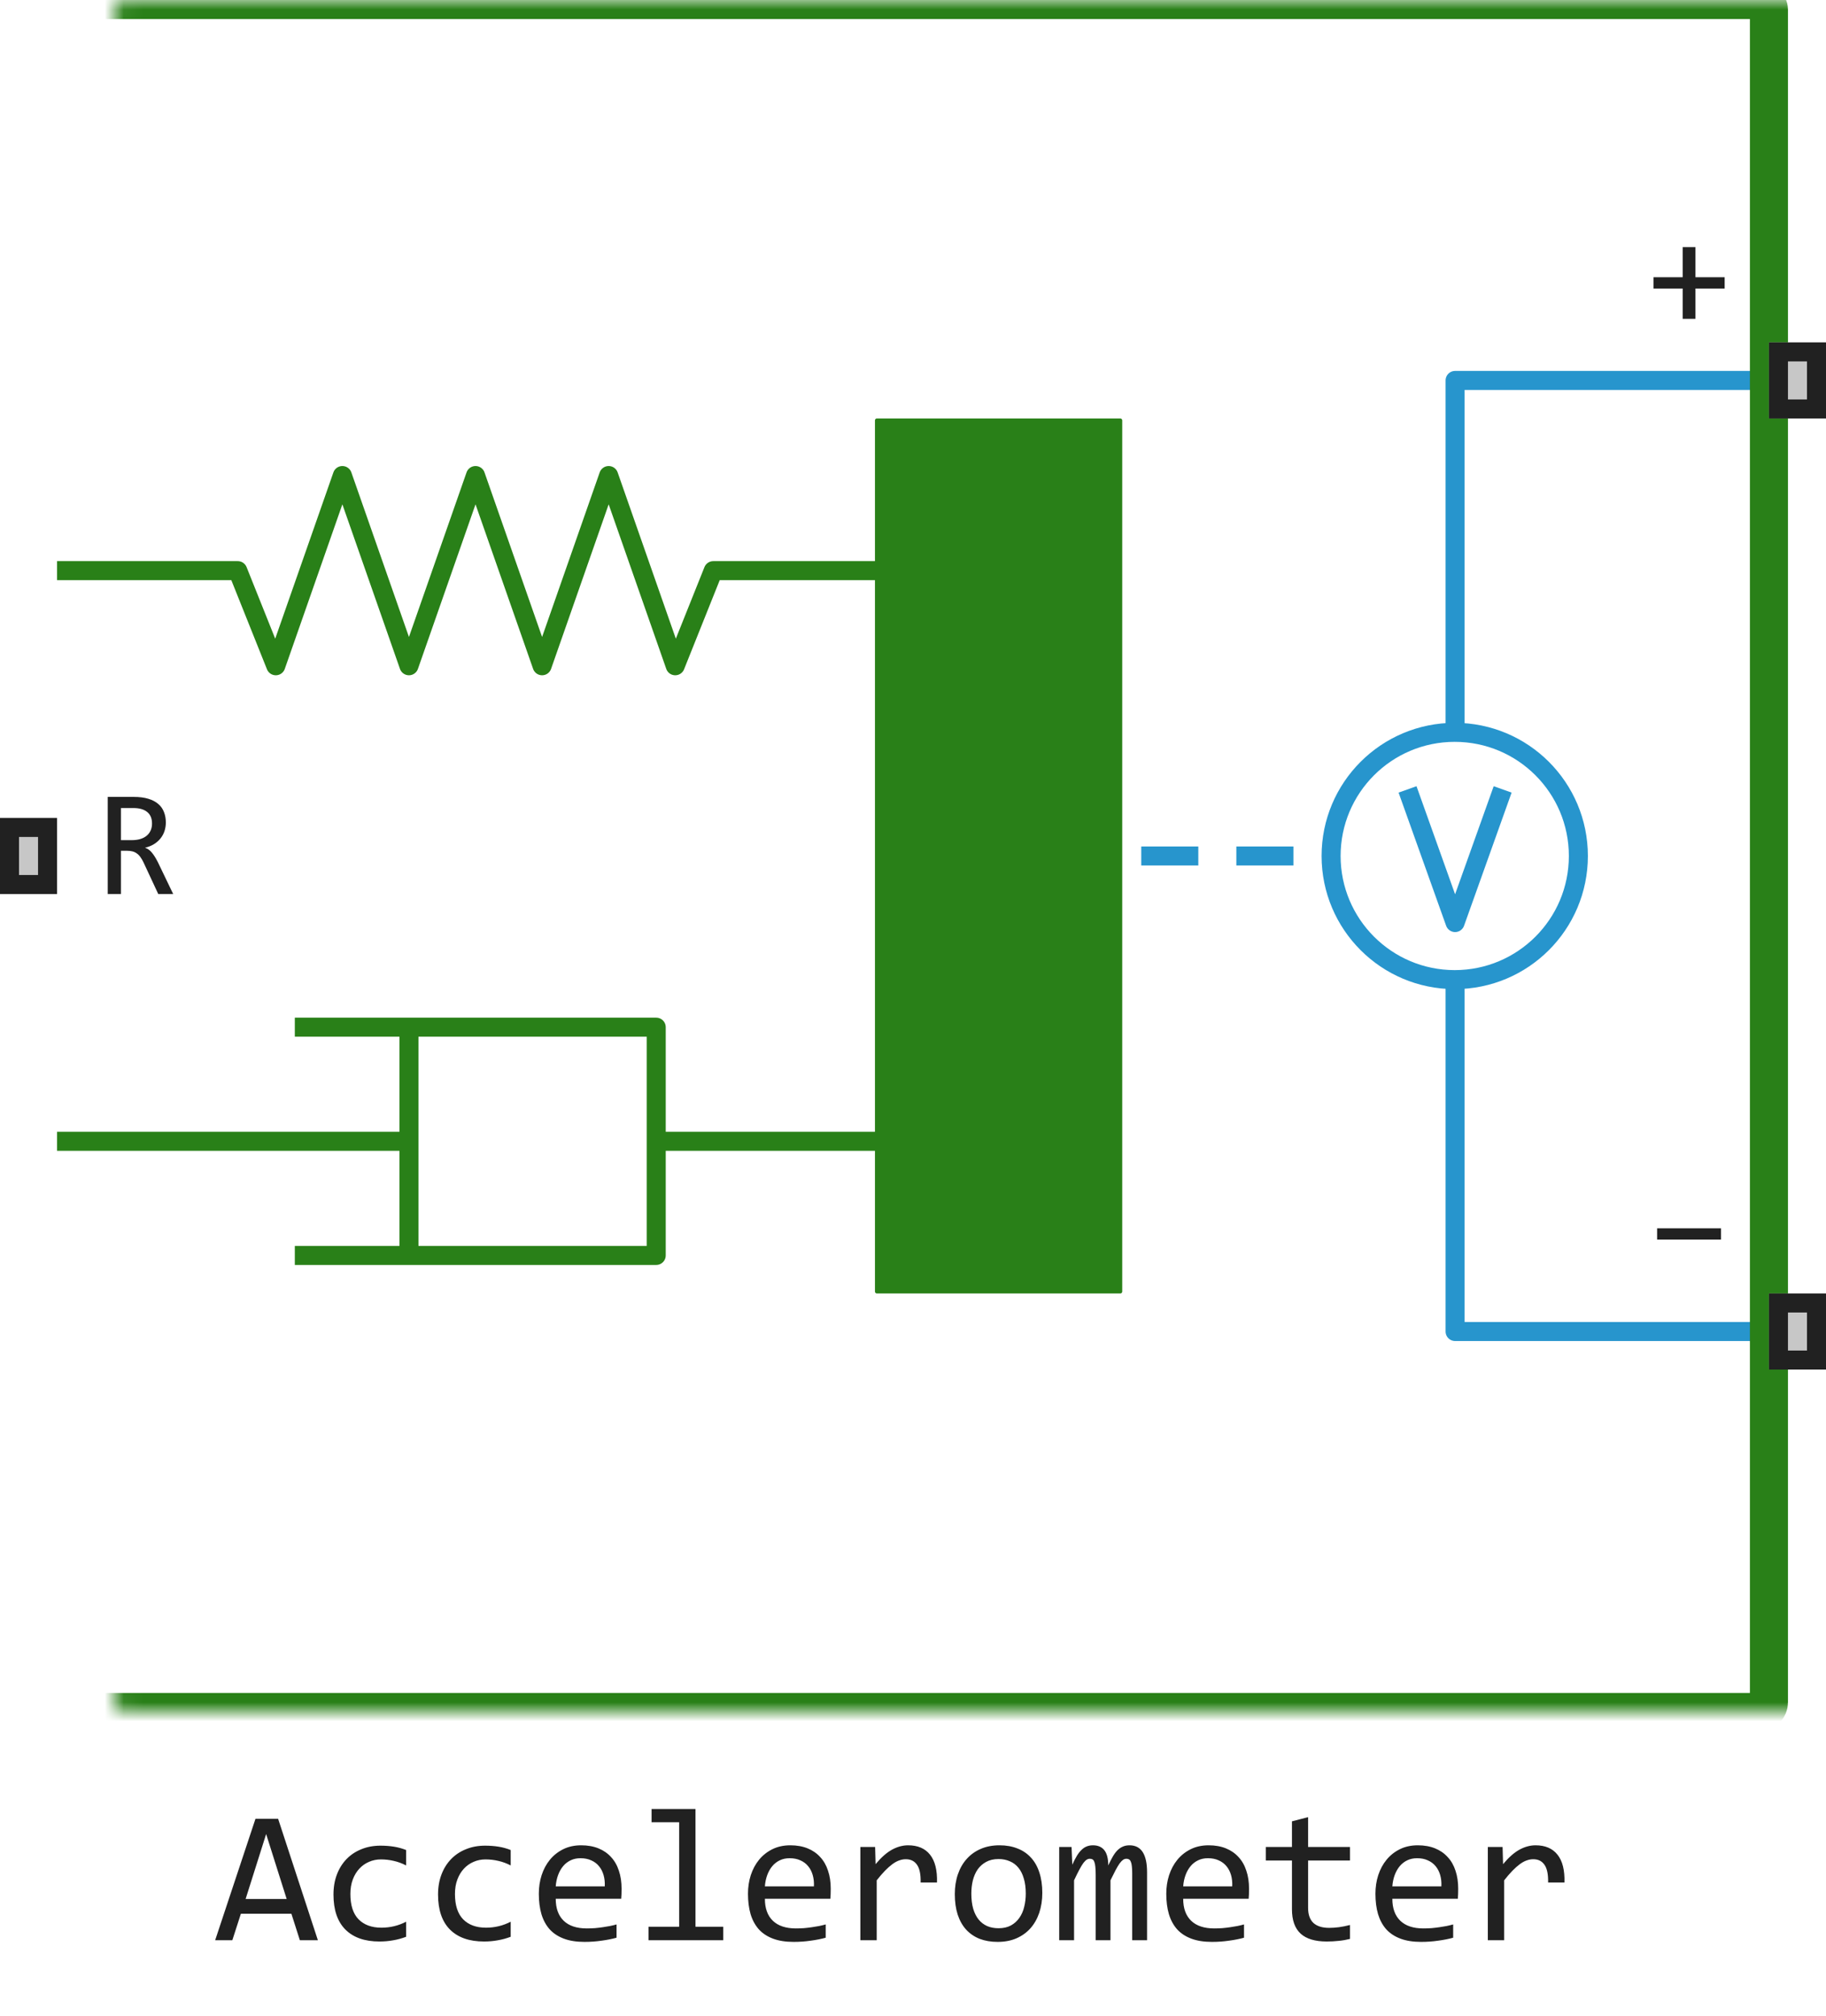
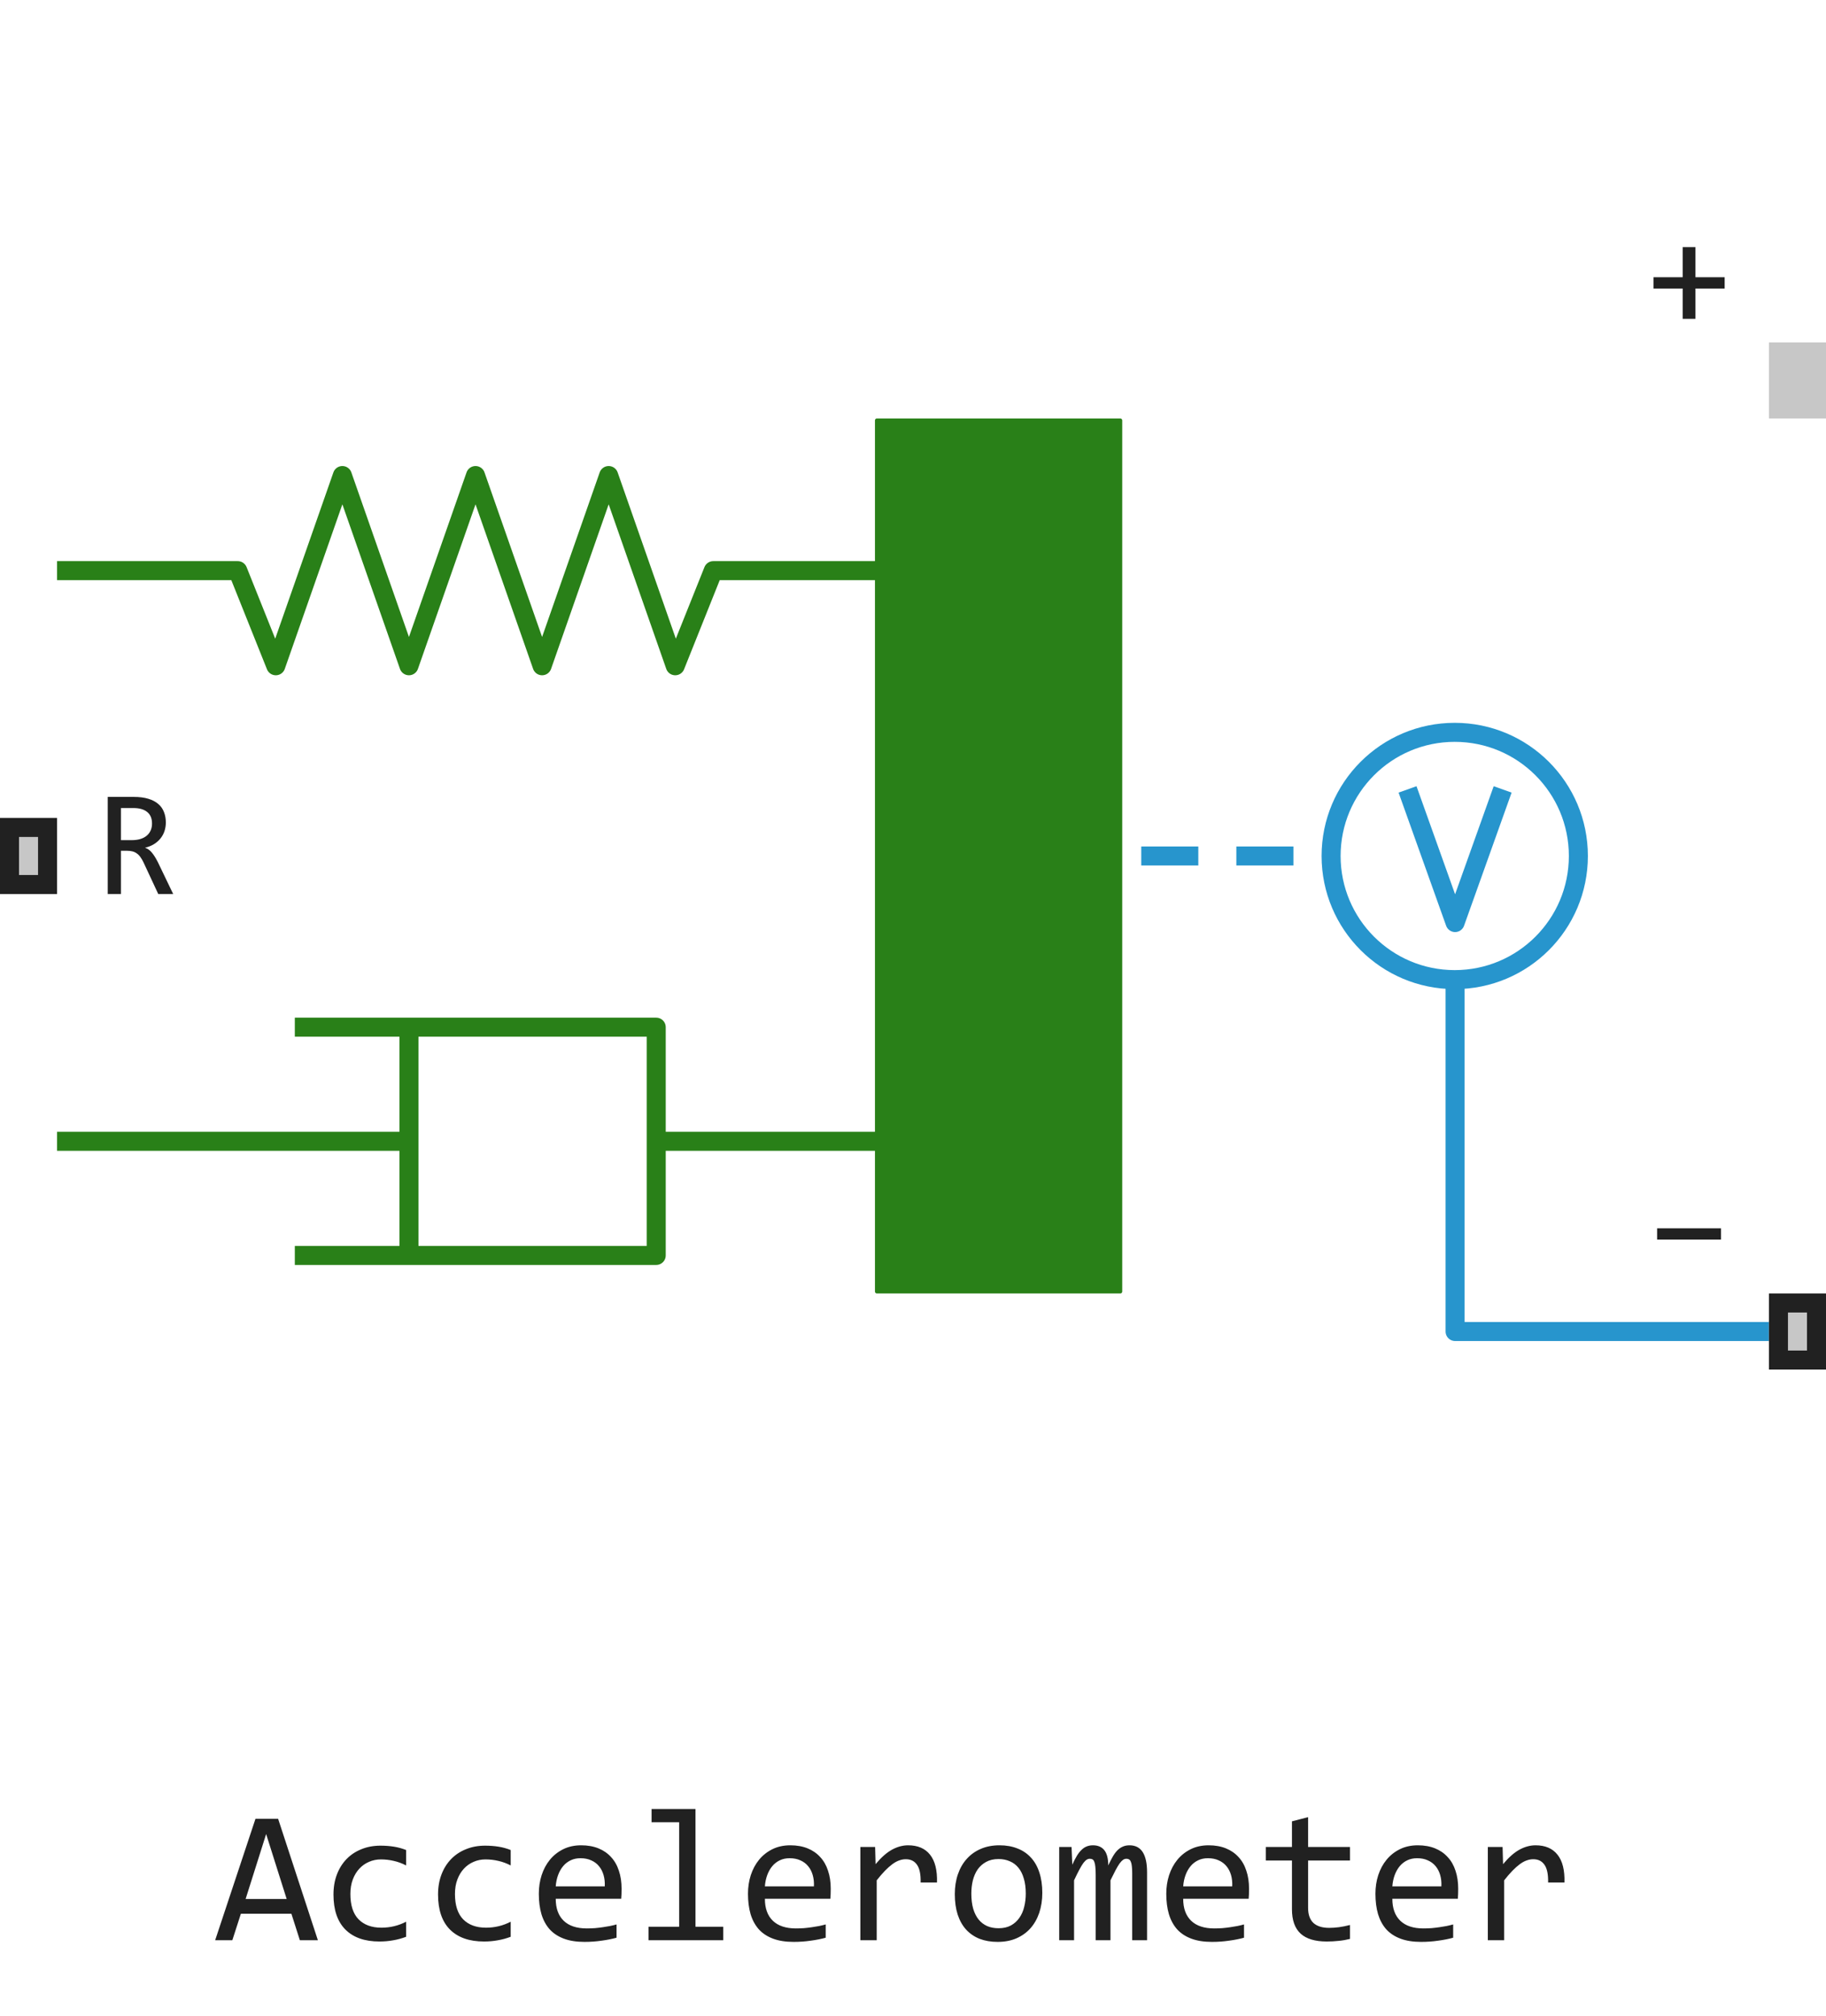
<svg xmlns="http://www.w3.org/2000/svg" width="96" height="106" viewBox="0 0 96 106" fill="none">
  <path d="M46 22.1C46 22.045 46.045 22 46.1 22H58.9C58.955 22 59 22.045 59 22.1V67.9C59 67.955 58.955 68 58.9 68H46.1C46.045 68 46 67.955 46 67.9V22.1Z" fill="#298018" />
  <path d="M15.5 54H21.5M21.5 54H34.5V60M21.5 54V60M21.5 66H34.5V60M21.5 66H15.5M21.5 66V60M3 60H21.5M34.5 60H47" stroke="#298018" stroke-linejoin="round" />
  <path d="M3 30H12.5L14.5 35L18 25L21.5 35L25 25L28.5 35L32 25L35.5 35L37.5 30H47" stroke="#298018" stroke-linejoin="round" />
  <path d="M82.981 45C82.981 48.59 80.071 51.5 76.481 51.5C72.891 51.5 69.981 48.59 69.981 45C69.981 41.41 72.891 38.5 76.481 38.5C80.071 38.5 82.981 41.41 82.981 45Z" stroke="#2795CD" />
  <path d="M74 41.5L76.5 48.5L79 41.5" stroke="#2795CD" stroke-linejoin="round" />
-   <path d="M93 20H76.5V38.5" stroke="#2795CD" stroke-linejoin="round" />
  <path d="M93 70H76.5V51.5M68 45H65M63 45H60" stroke="#2795CD" stroke-linejoin="round" />
  <mask id="path-8-inside-1_14040_52823" fill="white">
-     <rect x="3" width="90" height="90" rx="0.5" />
-   </mask>
+     </mask>
  <rect x="3" width="90" height="90" rx="0.5" stroke="#298018" stroke-width="2" mask="url(#path-8-inside-1_14040_52823)" />
  <path d="M90.672 15.168H89.137V16.762H88.465V15.168H86.93V14.574H88.465V12.992H89.137V14.574H90.672V15.168Z" fill="#212121" />
  <path d="M90.481 65.168H87.121V64.574H90.481V65.168Z" fill="#212121" />
  <path d="M93 22V18H96V22H93Z" fill="#C7C7C7" />
-   <path fill-rule="evenodd" clip-rule="evenodd" d="M94 19V21H95V19H94ZM93 22H96V18H93V22Z" fill="#212121" />
  <path d="M93 72V68H96V72H93Z" fill="#C7C7C7" />
  <path fill-rule="evenodd" clip-rule="evenodd" d="M94 69V71H95V69H94ZM93 72H96V68H93V72Z" fill="#212121" />
  <path d="M0 47V43H3V47H0Z" fill="#C7C7C7" />
  <path fill-rule="evenodd" clip-rule="evenodd" d="M1 44V46H2V44H1ZM0 47H3V43H0V47Z" fill="#212121" />
  <path d="M9.105 47H8.32L7.559 45.367C7.501 45.242 7.443 45.139 7.383 45.059C7.323 44.975 7.258 44.91 7.188 44.863C7.12 44.814 7.044 44.779 6.961 44.758C6.88 44.737 6.789 44.727 6.688 44.727H6.359V47H5.664V41.895H7.031C7.328 41.895 7.583 41.927 7.797 41.992C8.01 42.057 8.185 42.148 8.32 42.266C8.458 42.383 8.559 42.525 8.621 42.691C8.686 42.855 8.719 43.038 8.719 43.238C8.719 43.397 8.695 43.548 8.648 43.691C8.602 43.832 8.531 43.961 8.438 44.078C8.346 44.193 8.232 44.293 8.094 44.379C7.958 44.462 7.802 44.525 7.625 44.566C7.768 44.616 7.889 44.703 7.988 44.828C8.09 44.95 8.193 45.115 8.297 45.32L9.105 47ZM7.992 43.297C7.992 43.023 7.906 42.819 7.734 42.684C7.565 42.548 7.326 42.48 7.016 42.48H6.359V44.168H6.922C7.086 44.168 7.233 44.15 7.363 44.113C7.496 44.074 7.608 44.018 7.699 43.945C7.793 43.87 7.865 43.779 7.914 43.672C7.966 43.562 7.992 43.438 7.992 43.297Z" fill="#212121" />
  <path d="M16.712 102H15.765L15.32 100.608H12.664L12.215 102H11.312L13.431 95.618H14.622L16.712 102ZM15.071 99.832L13.992 96.419L12.913 99.832H15.071ZM21.351 101.819C21.129 101.904 20.901 101.966 20.667 102.005C20.436 102.047 20.197 102.068 19.949 102.068C19.174 102.068 18.577 101.858 18.157 101.438C17.741 101.019 17.532 100.405 17.532 99.598C17.532 99.21 17.592 98.859 17.713 98.543C17.833 98.227 18.003 97.957 18.221 97.732C18.439 97.508 18.699 97.335 19.002 97.215C19.305 97.091 19.638 97.029 20.003 97.029C20.257 97.029 20.494 97.047 20.716 97.083C20.937 97.119 21.149 97.177 21.351 97.259V98.069C21.139 97.959 20.922 97.879 20.701 97.83C20.483 97.778 20.257 97.752 20.023 97.752C19.804 97.752 19.598 97.794 19.402 97.879C19.21 97.96 19.041 98.079 18.895 98.235C18.748 98.392 18.633 98.582 18.548 98.807C18.463 99.031 18.421 99.285 18.421 99.568C18.421 100.161 18.564 100.605 18.851 100.901C19.14 101.194 19.541 101.341 20.052 101.341C20.283 101.341 20.506 101.315 20.721 101.263C20.939 101.211 21.149 101.132 21.351 101.028V101.819ZM26.849 101.819C26.627 101.904 26.399 101.966 26.165 102.005C25.934 102.047 25.695 102.068 25.447 102.068C24.672 102.068 24.075 101.858 23.655 101.438C23.239 101.019 23.03 100.405 23.03 99.598C23.03 99.21 23.09 98.859 23.211 98.543C23.331 98.227 23.501 97.957 23.719 97.732C23.937 97.508 24.197 97.335 24.5 97.215C24.803 97.091 25.136 97.029 25.501 97.029C25.755 97.029 25.992 97.047 26.214 97.083C26.435 97.119 26.647 97.177 26.849 97.259V98.069C26.637 97.959 26.421 97.879 26.199 97.83C25.981 97.778 25.755 97.752 25.52 97.752C25.302 97.752 25.096 97.794 24.9 97.879C24.708 97.96 24.539 98.079 24.393 98.235C24.246 98.392 24.131 98.582 24.046 98.807C23.961 99.031 23.919 99.285 23.919 99.568C23.919 100.161 24.062 100.605 24.349 100.901C24.638 101.194 25.039 101.341 25.55 101.341C25.781 101.341 26.004 101.315 26.219 101.263C26.437 101.211 26.647 101.132 26.849 101.028V101.819ZM32.679 99.29C32.679 99.41 32.677 99.511 32.674 99.593C32.671 99.674 32.666 99.751 32.659 99.822H29.217C29.217 100.324 29.357 100.709 29.637 100.979C29.917 101.246 30.32 101.38 30.848 101.38C30.991 101.38 31.134 101.375 31.277 101.365C31.421 101.352 31.559 101.336 31.692 101.316C31.826 101.297 31.953 101.276 32.073 101.253C32.197 101.227 32.311 101.199 32.415 101.17V101.868C32.184 101.933 31.922 101.985 31.629 102.024C31.339 102.067 31.038 102.088 30.726 102.088C30.306 102.088 29.944 102.031 29.642 101.917C29.339 101.803 29.09 101.639 28.895 101.424C28.703 101.206 28.559 100.94 28.465 100.628C28.374 100.312 28.328 99.956 28.328 99.559C28.328 99.213 28.377 98.888 28.475 98.582C28.576 98.273 28.72 98.003 28.909 97.772C29.101 97.537 29.336 97.352 29.612 97.215C29.889 97.078 30.203 97.01 30.555 97.01C30.896 97.01 31.199 97.064 31.463 97.171C31.727 97.278 31.948 97.431 32.127 97.63C32.309 97.825 32.446 98.064 32.537 98.348C32.632 98.628 32.679 98.942 32.679 99.29ZM31.795 99.168C31.805 98.95 31.784 98.751 31.731 98.572C31.679 98.39 31.598 98.234 31.487 98.103C31.38 97.973 31.245 97.872 31.082 97.801C30.919 97.726 30.73 97.689 30.516 97.689C30.33 97.689 30.161 97.724 30.008 97.796C29.855 97.868 29.723 97.968 29.612 98.099C29.502 98.229 29.412 98.385 29.344 98.567C29.275 98.75 29.233 98.95 29.217 99.168H31.795ZM35.706 95.799H34.256V95.101H36.565V101.292H38.025V102H34.095V101.292H35.706V95.799ZM43.675 99.29C43.675 99.41 43.673 99.511 43.67 99.593C43.667 99.674 43.662 99.751 43.655 99.822H40.213C40.213 100.324 40.353 100.709 40.633 100.979C40.913 101.246 41.316 101.38 41.844 101.38C41.987 101.38 42.13 101.375 42.273 101.365C42.417 101.352 42.555 101.336 42.688 101.316C42.822 101.297 42.949 101.276 43.069 101.253C43.193 101.227 43.307 101.199 43.411 101.17V101.868C43.18 101.933 42.918 101.985 42.625 102.024C42.335 102.067 42.034 102.088 41.722 102.088C41.302 102.088 40.94 102.031 40.638 101.917C40.335 101.803 40.086 101.639 39.891 101.424C39.699 101.206 39.555 100.94 39.461 100.628C39.37 100.312 39.324 99.956 39.324 99.559C39.324 99.213 39.373 98.888 39.471 98.582C39.572 98.273 39.717 98.003 39.905 97.772C40.097 97.537 40.332 97.352 40.608 97.215C40.885 97.078 41.199 97.01 41.551 97.01C41.893 97.01 42.195 97.064 42.459 97.171C42.723 97.278 42.944 97.431 43.123 97.63C43.305 97.825 43.442 98.064 43.533 98.348C43.628 98.628 43.675 98.942 43.675 99.29ZM42.791 99.168C42.801 98.95 42.78 98.751 42.727 98.572C42.675 98.39 42.594 98.234 42.483 98.103C42.376 97.973 42.241 97.872 42.078 97.801C41.915 97.726 41.727 97.689 41.512 97.689C41.326 97.689 41.157 97.724 41.004 97.796C40.851 97.868 40.719 97.968 40.608 98.099C40.498 98.229 40.408 98.385 40.34 98.567C40.272 98.75 40.229 98.95 40.213 99.168H42.791ZM45.232 97.098H46.009L46.033 98.001C46.323 97.653 46.608 97.4 46.888 97.244C47.171 97.088 47.456 97.01 47.742 97.01C48.25 97.01 48.634 97.174 48.895 97.503C49.158 97.832 49.28 98.32 49.261 98.968H48.401C48.411 98.538 48.348 98.227 48.211 98.035C48.078 97.84 47.88 97.742 47.62 97.742C47.506 97.742 47.391 97.763 47.273 97.806C47.16 97.845 47.041 97.91 46.917 98.001C46.797 98.089 46.668 98.203 46.531 98.343C46.395 98.483 46.248 98.652 46.092 98.851V102H45.232V97.098ZM54.798 99.51C54.798 99.891 54.744 100.241 54.637 100.56C54.529 100.875 54.375 101.147 54.173 101.375C53.971 101.6 53.725 101.775 53.435 101.902C53.146 102.026 52.817 102.088 52.449 102.088C52.098 102.088 51.782 102.034 51.502 101.927C51.225 101.816 50.989 101.655 50.794 101.443C50.602 101.232 50.454 100.97 50.35 100.657C50.249 100.345 50.198 99.985 50.198 99.578C50.198 99.197 50.252 98.851 50.359 98.538C50.467 98.222 50.621 97.952 50.823 97.728C51.025 97.5 51.271 97.324 51.56 97.2C51.85 97.073 52.179 97.01 52.547 97.01C52.898 97.01 53.213 97.065 53.489 97.176C53.769 97.283 54.005 97.443 54.197 97.654C54.393 97.863 54.541 98.123 54.642 98.436C54.746 98.748 54.798 99.106 54.798 99.51ZM53.929 99.549C53.929 99.246 53.895 98.982 53.826 98.758C53.761 98.53 53.667 98.341 53.543 98.191C53.419 98.038 53.268 97.924 53.089 97.85C52.913 97.772 52.716 97.732 52.498 97.732C52.244 97.732 52.026 97.783 51.844 97.884C51.665 97.981 51.517 98.113 51.399 98.279C51.285 98.445 51.201 98.639 51.145 98.86C51.093 99.079 51.067 99.308 51.067 99.549C51.067 99.852 51.1 100.117 51.165 100.345C51.233 100.573 51.329 100.763 51.453 100.916C51.577 101.066 51.727 101.18 51.902 101.258C52.078 101.333 52.277 101.37 52.498 101.37C52.752 101.37 52.968 101.321 53.148 101.224C53.33 101.123 53.478 100.989 53.592 100.823C53.709 100.657 53.794 100.465 53.846 100.247C53.901 100.026 53.929 99.793 53.929 99.549ZM59.524 102V98.48C59.524 98.326 59.518 98.201 59.505 98.103C59.495 98.006 59.477 97.929 59.451 97.874C59.428 97.815 59.398 97.775 59.358 97.752C59.323 97.729 59.277 97.718 59.222 97.718C59.157 97.718 59.096 97.737 59.041 97.776C58.986 97.815 58.925 97.879 58.86 97.967C58.798 98.055 58.728 98.172 58.65 98.318C58.575 98.462 58.486 98.639 58.382 98.851V102H57.605V98.572C57.605 98.393 57.599 98.248 57.586 98.138C57.576 98.027 57.558 97.941 57.532 97.879C57.509 97.817 57.478 97.775 57.44 97.752C57.4 97.729 57.353 97.718 57.298 97.718C57.239 97.718 57.184 97.734 57.132 97.767C57.08 97.799 57.021 97.858 56.956 97.942C56.894 98.027 56.824 98.143 56.746 98.289C56.668 98.436 56.575 98.623 56.468 98.851V102H55.687V97.098H56.336L56.375 98.03C56.46 97.845 56.541 97.687 56.619 97.557C56.7 97.426 56.783 97.322 56.868 97.244C56.953 97.163 57.042 97.104 57.137 97.068C57.234 97.029 57.342 97.01 57.459 97.01C57.723 97.01 57.923 97.096 58.06 97.269C58.196 97.441 58.265 97.708 58.265 98.069C58.343 97.9 58.419 97.75 58.494 97.62C58.569 97.487 58.649 97.376 58.733 97.288C58.821 97.197 58.917 97.129 59.022 97.083C59.126 97.034 59.246 97.01 59.383 97.01C59.998 97.01 60.306 97.483 60.306 98.431V102H59.524ZM65.667 99.29C65.667 99.41 65.665 99.511 65.662 99.593C65.659 99.674 65.654 99.751 65.647 99.822H62.205C62.205 100.324 62.345 100.709 62.625 100.979C62.905 101.246 63.309 101.38 63.836 101.38C63.979 101.38 64.122 101.375 64.266 101.365C64.409 101.352 64.547 101.336 64.681 101.316C64.814 101.297 64.941 101.276 65.061 101.253C65.185 101.227 65.299 101.199 65.403 101.17V101.868C65.172 101.933 64.91 101.985 64.617 102.024C64.328 102.067 64.026 102.088 63.714 102.088C63.294 102.088 62.933 102.031 62.63 101.917C62.327 101.803 62.078 101.639 61.883 101.424C61.691 101.206 61.547 100.94 61.453 100.628C61.362 100.312 61.316 99.956 61.316 99.559C61.316 99.213 61.365 98.888 61.463 98.582C61.564 98.273 61.709 98.003 61.898 97.772C62.09 97.537 62.324 97.352 62.601 97.215C62.877 97.078 63.191 97.01 63.543 97.01C63.885 97.01 64.188 97.064 64.451 97.171C64.715 97.278 64.936 97.431 65.115 97.63C65.297 97.825 65.434 98.064 65.525 98.348C65.62 98.628 65.667 98.942 65.667 99.29ZM64.783 99.168C64.793 98.95 64.772 98.751 64.72 98.572C64.668 98.39 64.586 98.234 64.476 98.103C64.368 97.973 64.233 97.872 64.07 97.801C63.908 97.726 63.719 97.689 63.504 97.689C63.318 97.689 63.149 97.724 62.996 97.796C62.843 97.868 62.711 97.968 62.601 98.099C62.49 98.229 62.4 98.385 62.332 98.567C62.264 98.75 62.221 98.95 62.205 99.168H64.783ZM70.975 101.932C70.783 101.98 70.584 102.015 70.379 102.034C70.174 102.057 69.966 102.068 69.754 102.068C69.139 102.068 68.68 101.93 68.377 101.653C68.074 101.373 67.923 100.945 67.923 100.369V97.811H66.551V97.098H67.923V95.75L68.772 95.53V97.098H70.975V97.811H68.772V100.301C68.772 100.652 68.865 100.916 69.051 101.092C69.24 101.264 69.516 101.351 69.881 101.351C70.037 101.351 70.208 101.339 70.394 101.316C70.579 101.29 70.773 101.251 70.975 101.199V101.932ZM76.663 99.29C76.663 99.41 76.662 99.511 76.658 99.593C76.655 99.674 76.65 99.751 76.644 99.822H73.201C73.201 100.324 73.341 100.709 73.621 100.979C73.901 101.246 74.305 101.38 74.832 101.38C74.975 101.38 75.118 101.375 75.262 101.365C75.405 101.352 75.543 101.336 75.677 101.316C75.81 101.297 75.937 101.276 76.058 101.253C76.181 101.227 76.295 101.199 76.399 101.17V101.868C76.168 101.933 75.906 101.985 75.613 102.024C75.324 102.067 75.022 102.088 74.71 102.088C74.29 102.088 73.929 102.031 73.626 101.917C73.323 101.803 73.074 101.639 72.879 101.424C72.687 101.206 72.544 100.94 72.449 100.628C72.358 100.312 72.312 99.956 72.312 99.559C72.312 99.213 72.361 98.888 72.459 98.582C72.56 98.273 72.705 98.003 72.894 97.772C73.086 97.537 73.32 97.352 73.597 97.215C73.873 97.078 74.188 97.01 74.539 97.01C74.881 97.01 75.184 97.064 75.447 97.171C75.711 97.278 75.932 97.431 76.111 97.63C76.294 97.825 76.43 98.064 76.522 98.348C76.616 98.628 76.663 98.942 76.663 99.29ZM75.779 99.168C75.789 98.95 75.768 98.751 75.716 98.572C75.664 98.39 75.582 98.234 75.472 98.103C75.364 97.973 75.229 97.872 75.066 97.801C74.904 97.726 74.715 97.689 74.5 97.689C74.314 97.689 74.145 97.724 73.992 97.796C73.839 97.868 73.707 97.968 73.597 98.099C73.486 98.229 73.397 98.385 73.328 98.567C73.26 98.75 73.217 98.95 73.201 99.168H75.779ZM78.221 97.098H78.997L79.022 98.001C79.311 97.653 79.596 97.4 79.876 97.244C80.159 97.088 80.444 97.01 80.731 97.01C81.238 97.01 81.622 97.174 81.883 97.503C82.147 97.832 82.269 98.32 82.249 98.968H81.39C81.399 98.538 81.336 98.227 81.199 98.035C81.066 97.84 80.869 97.742 80.608 97.742C80.495 97.742 80.379 97.763 80.262 97.806C80.148 97.845 80.029 97.91 79.905 98.001C79.785 98.089 79.656 98.203 79.519 98.343C79.383 98.483 79.236 98.652 79.08 98.851V102H78.221V97.098Z" fill="#212121" />
</svg>